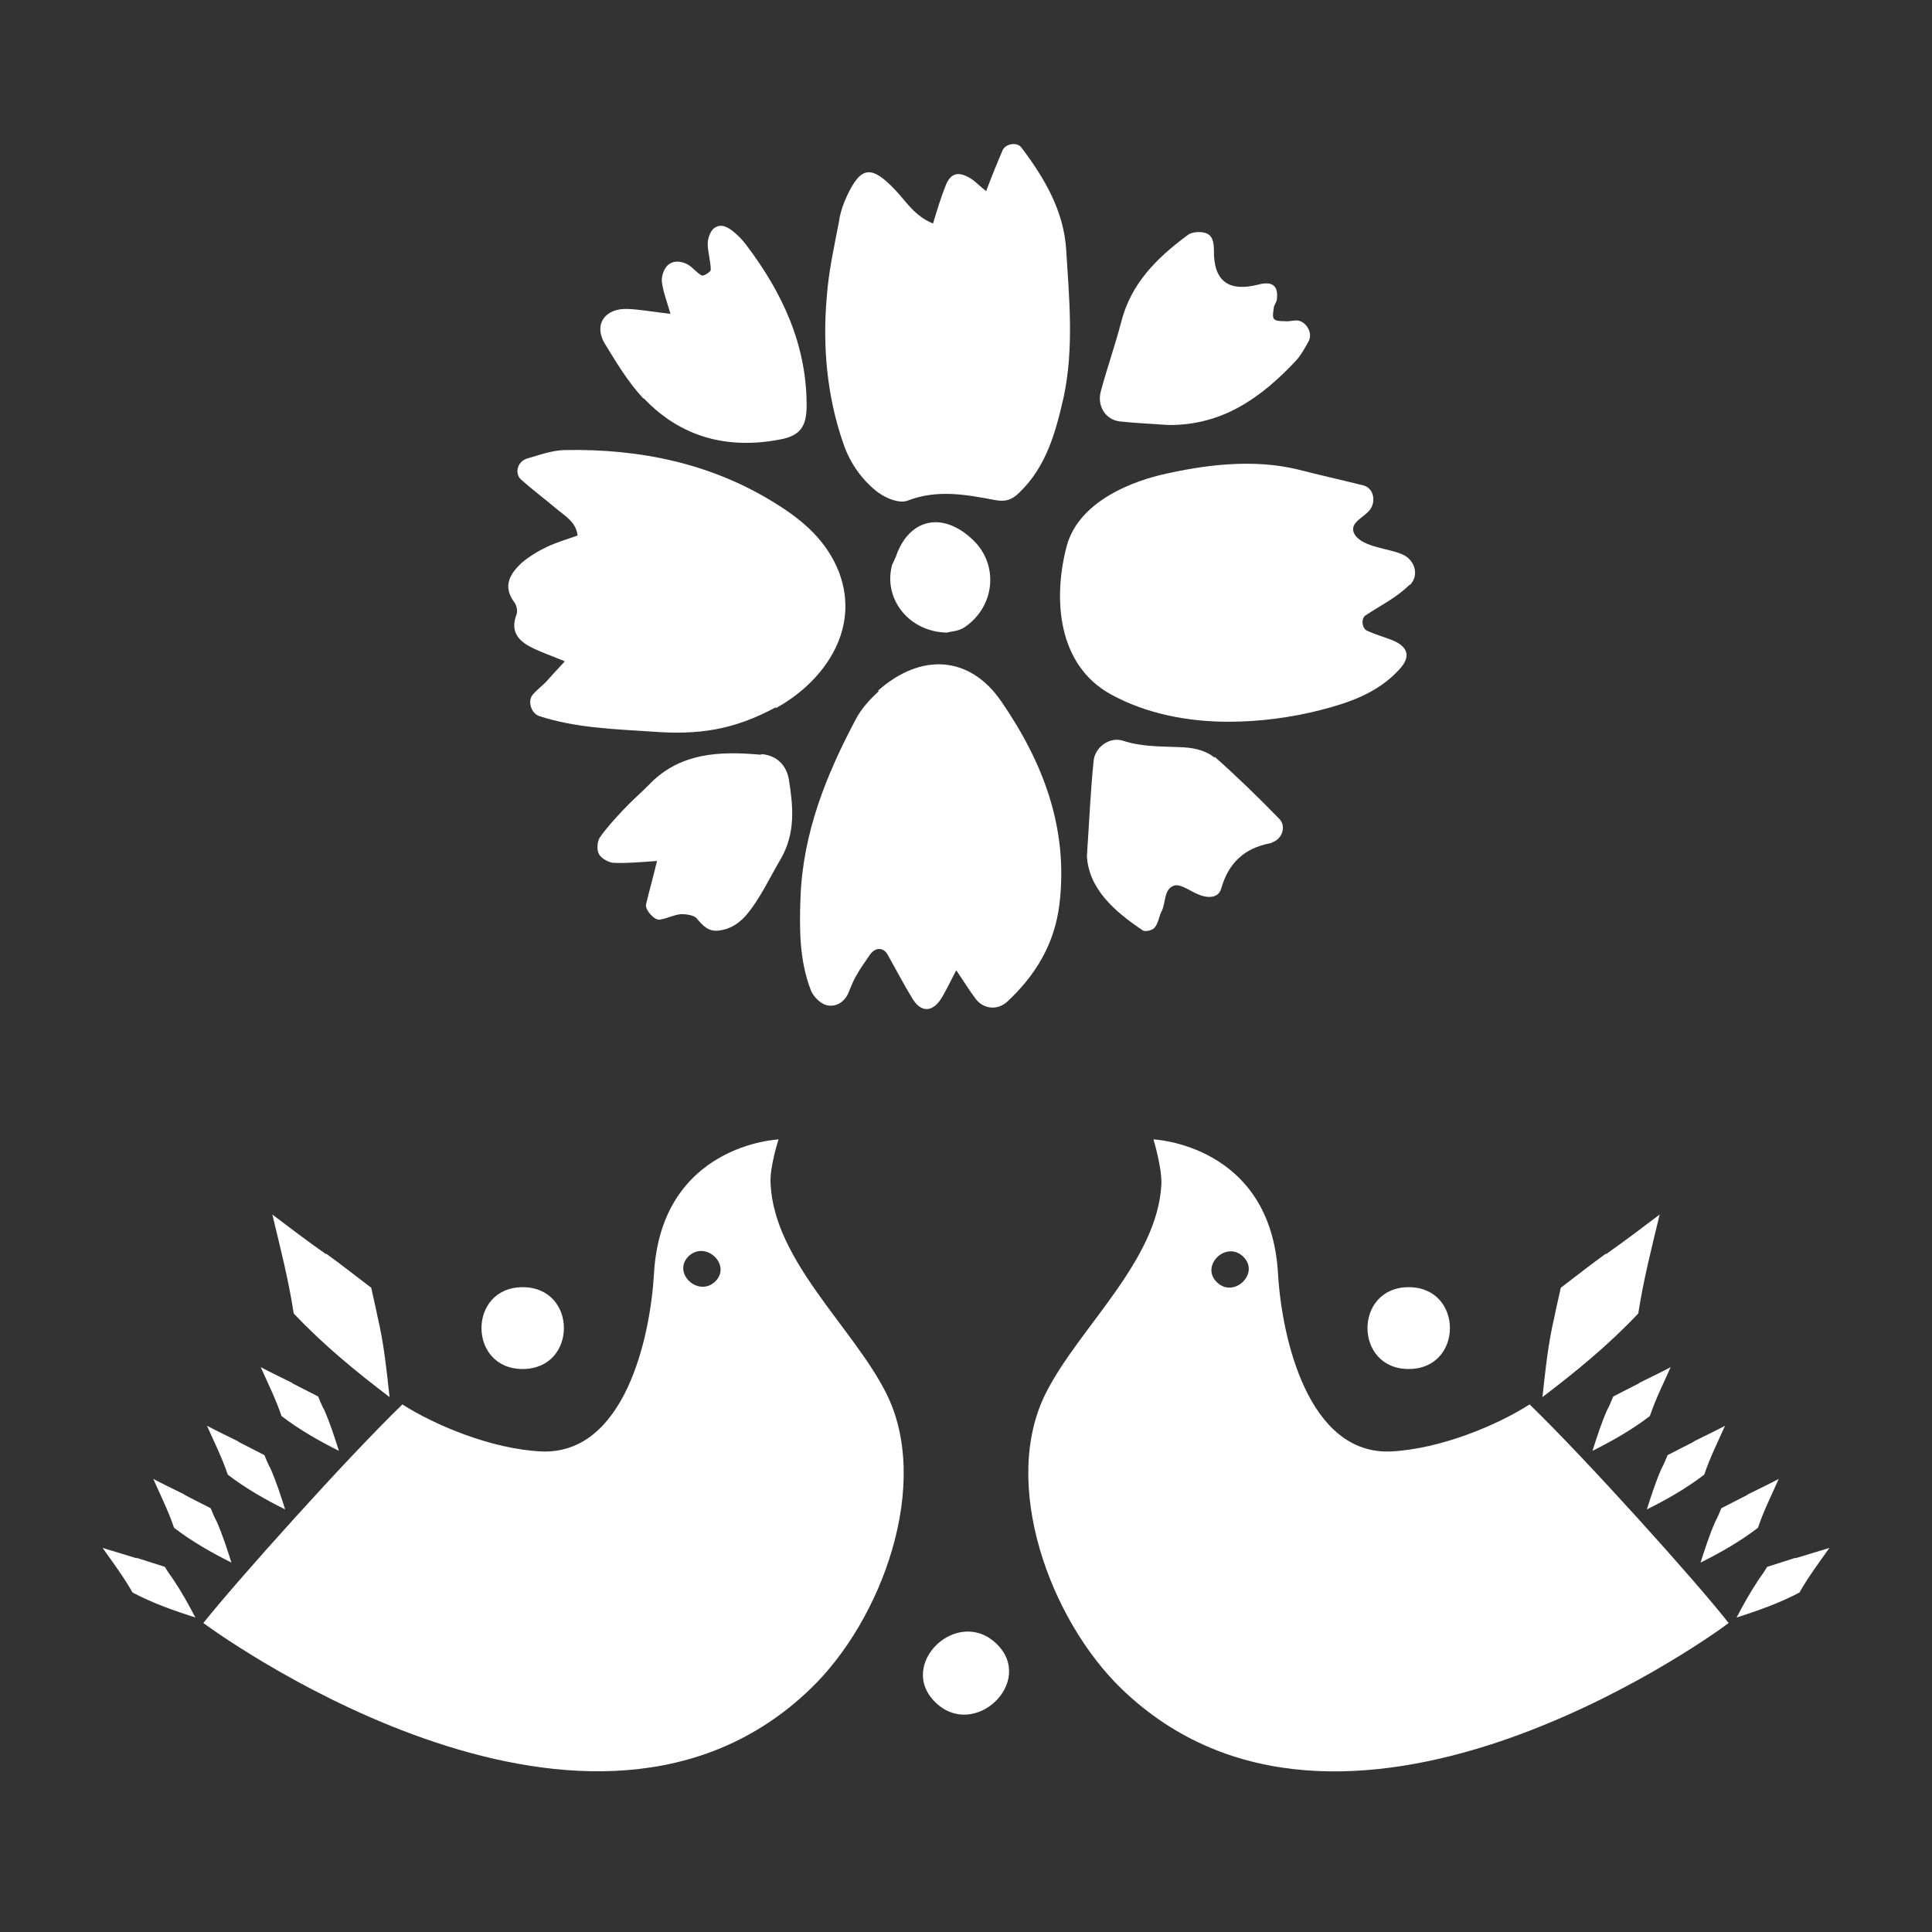
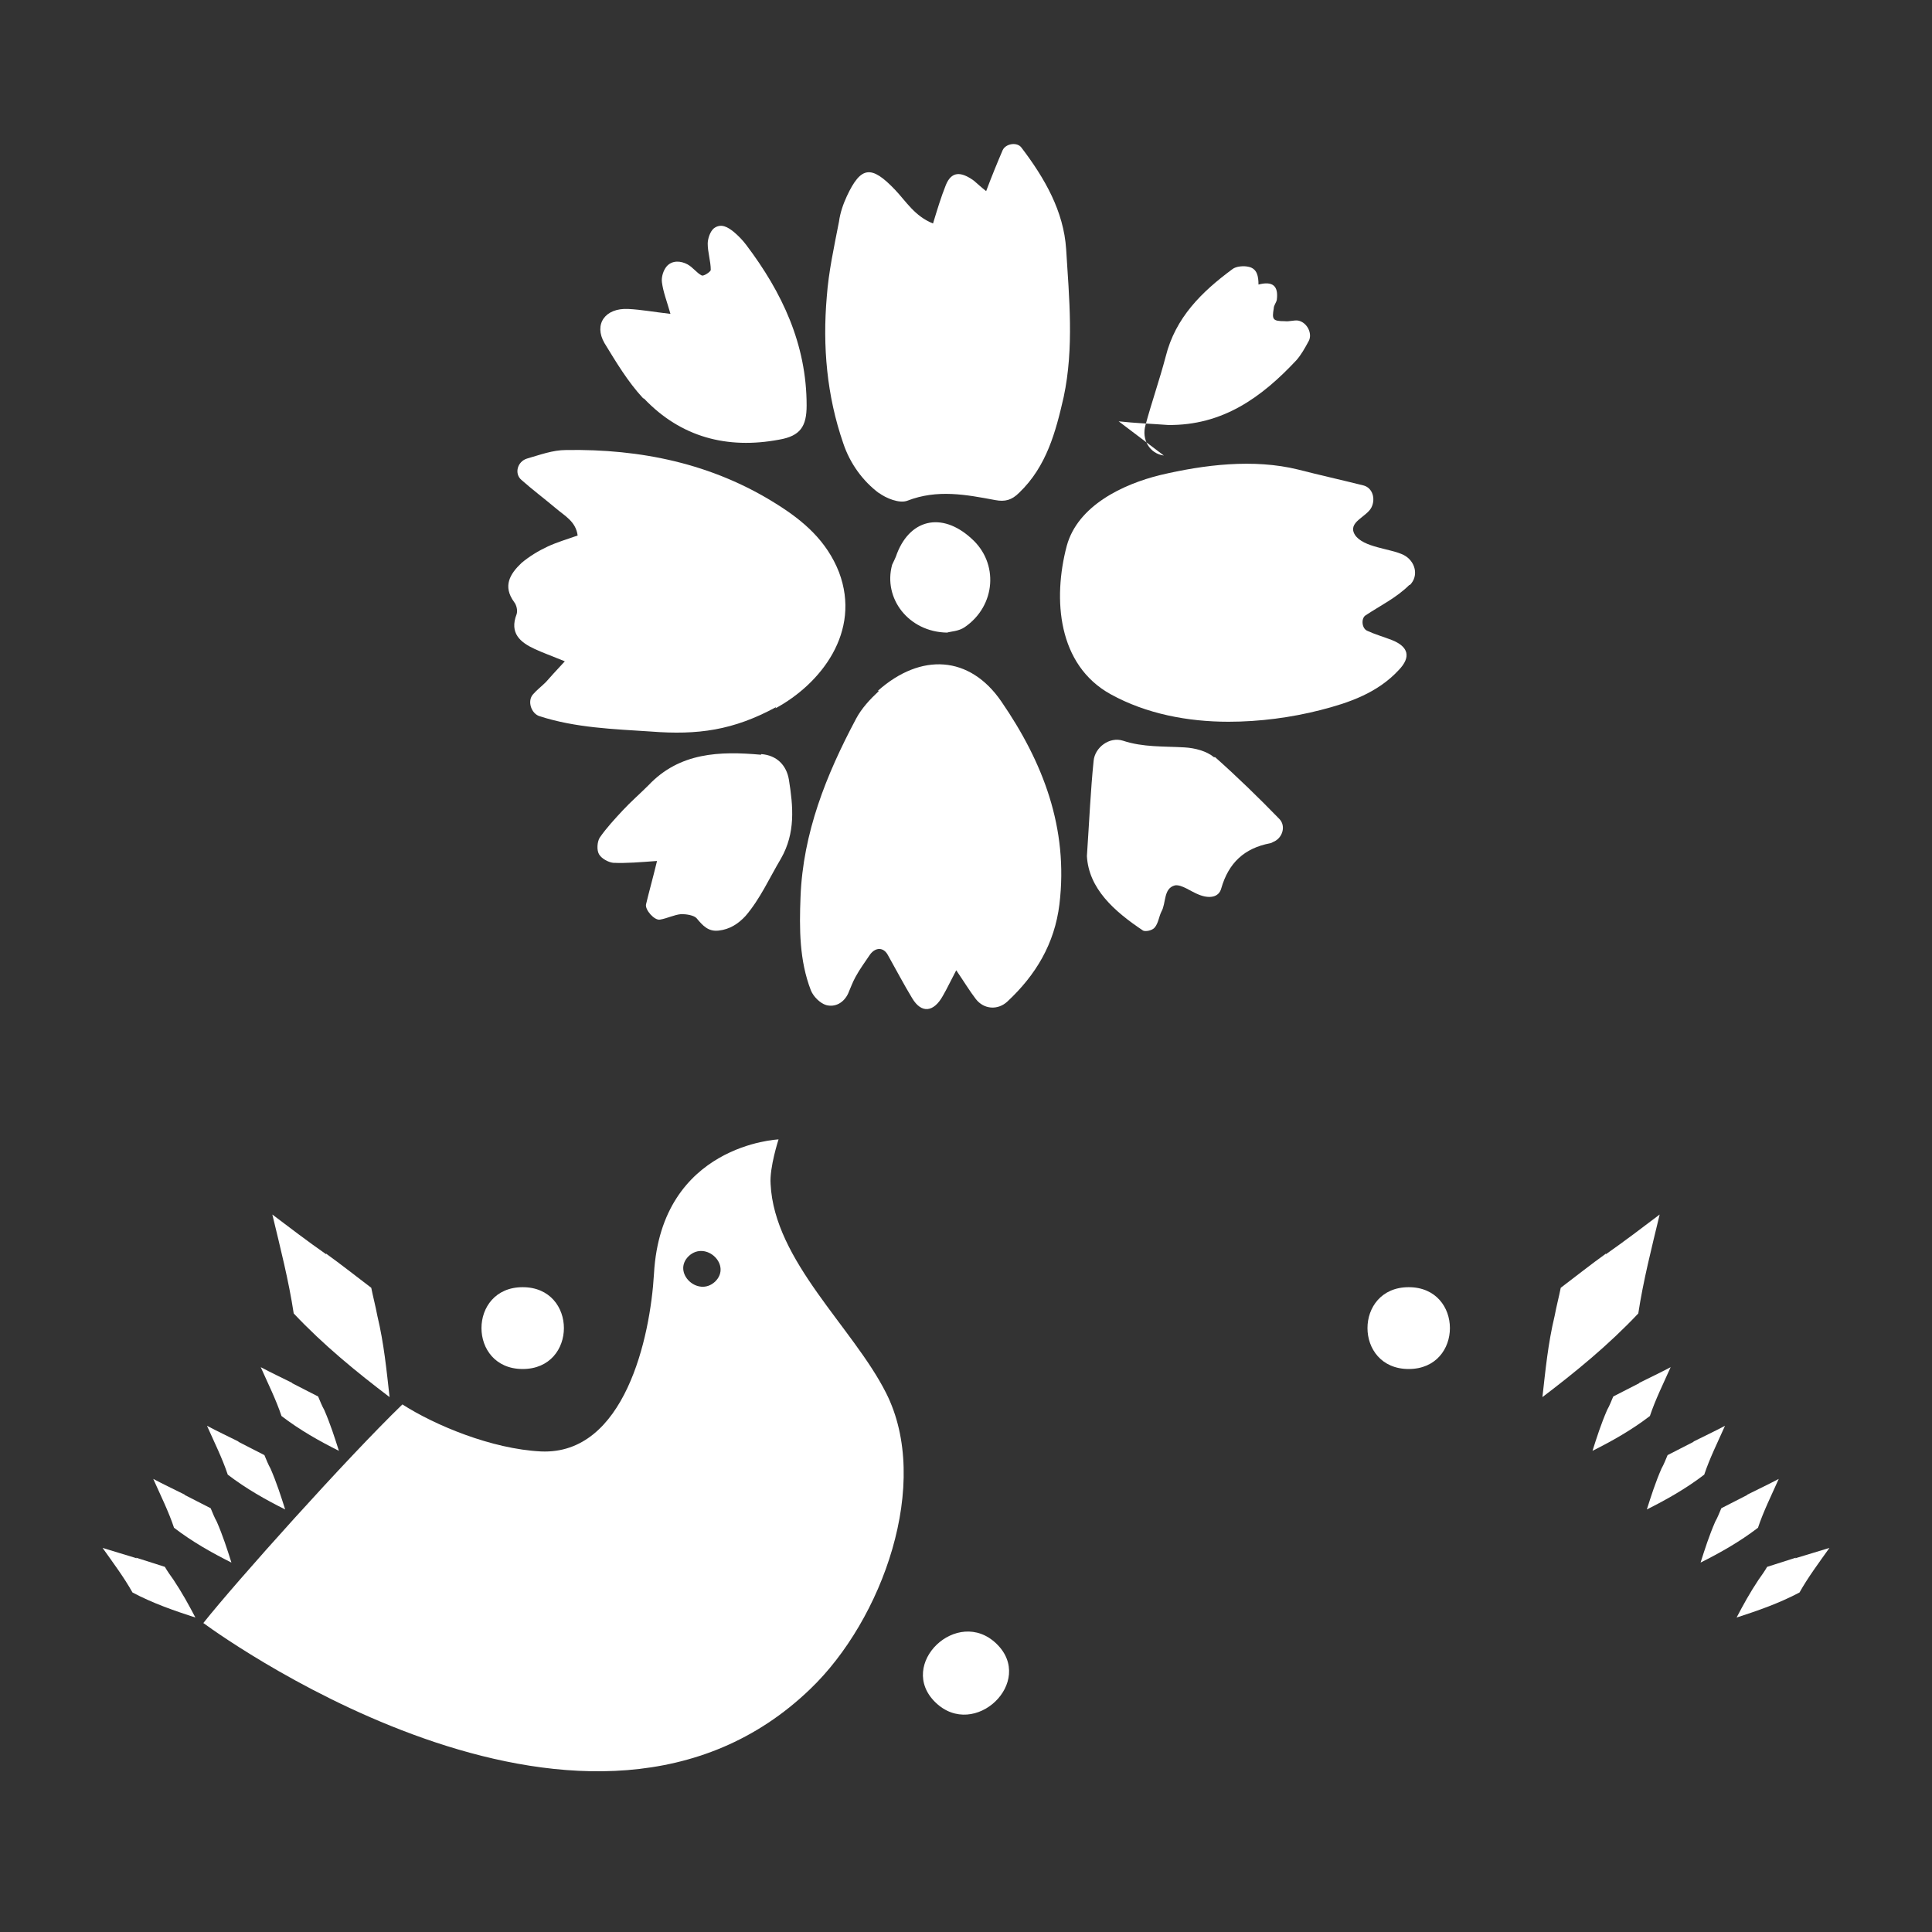
<svg xmlns="http://www.w3.org/2000/svg" id="a" data-name="bg" viewBox="0 0 31.64 31.64">
  <rect x="0" y="0" width="31.64" height="31.64" fill="#333333" stroke="none" />
  <defs>
    <style>
      .b {
        fill: #fff;
      }

      .c {
        fill: none;
      }
    </style>
  </defs>
  <g>
    <g>
      <path class="b" d="M12.7,11.6c.74-.4,1.41-1.25,1.04-2.23-.2-.51-.58-.84-1.03-1.12-1.05-.66-2.22-.9-3.44-.88-.22,0-.43.08-.64.14-.16.05-.21.25-.09.35.18.16.38.31.57.47.14.12.32.21.35.44-.17.06-.34.11-.49.18-.15.07-.3.16-.43.27-.19.18-.31.38-.12.64.04.05.06.14.04.2-.12.31.06.46.3.57.13.06.27.11.49.2-.15.16-.23.25-.31.34-.07.07-.15.13-.21.2-.1.11-.03.32.11.36.59.19,1.21.21,1.82.25.77.06,1.35-.02,2.05-.4Z" />
      <path class="b" d="M14.39,11.32c-.14.13-.28.28-.37.45-.49.92-.87,1.87-.91,2.92-.02.52-.02,1.04.17,1.53.04.1.15.21.25.24.15.04.29-.04.36-.19.04-.09.07-.18.12-.27.07-.13.16-.25.24-.37.09-.12.22-.12.29.01.13.23.26.48.4.71.15.25.35.23.5-.04.07-.12.13-.25.22-.42.13.19.22.34.32.47.13.17.36.19.52.04.46-.43.77-.94.85-1.59.15-1.25-.27-2.33-.95-3.32-.52-.76-1.32-.8-2.02-.18Z" />
      <path class="b" d="M14.39,8.07c.12.09.34.18.47.13.49-.19.96-.1,1.44-.01.16.03.27,0,.39-.12.45-.43.6-1,.73-1.57.17-.8.09-1.62.04-2.42-.04-.62-.35-1.16-.73-1.66-.07-.1-.26-.07-.31.04-.09.21-.18.43-.27.67-.09-.07-.14-.12-.2-.17-.22-.16-.37-.15-.46.07-.08.2-.14.4-.21.63-.3-.12-.44-.36-.62-.55-.39-.41-.56-.39-.79.1-.06.13-.11.27-.13.42-.08.41-.17.82-.2,1.23-.07.81,0,1.62.27,2.4.11.33.32.62.59.82Z" />
      <path class="b" d="M23.09,9.58c.15-.15.09-.39-.1-.49-.22-.11-.66-.12-.8-.33-.13-.21.19-.29.27-.45.07-.14.02-.32-.13-.36-.36-.09-.72-.17-1.07-.26-.73-.18-1.54-.08-2.26.09-.61.15-1.35.5-1.53,1.16-.23.87-.15,1.95.72,2.43.58.32,1.26.45,1.93.45.51,0,1.03-.07,1.5-.19.47-.12.94-.28,1.29-.66.2-.21.16-.38-.12-.49-.13-.05-.27-.09-.4-.15-.09-.04-.1-.2-.03-.25.24-.16.51-.29.72-.5Z" />
      <path class="b" d="M10.55,6.53c.6.63,1.36.83,2.21.67.35-.06.45-.22.45-.56,0-1-.4-1.85-.99-2.63-.06-.08-.13-.15-.2-.21-.1-.08-.21-.15-.33-.06-.06.05-.1.17-.1.25,0,.14.05.29.05.43,0,.03-.12.11-.15.09-.08-.04-.14-.13-.23-.18-.11-.06-.25-.07-.34.03-.06.07-.09.18-.08.26.02.16.08.31.14.52-.27-.03-.48-.07-.69-.08-.38-.02-.57.25-.39.56.19.31.38.63.63.9Z" />
-       <path class="b" d="M18.32,6.9c.27.03.54.04.81.06.89.01,1.53-.45,2.1-1.06.08-.09.14-.2.2-.31.07-.12-.02-.31-.17-.34-.07-.01-.15.02-.22.01-.2,0-.21-.03-.18-.21,0-.05.04-.09.05-.14.03-.23-.07-.31-.3-.25q-.74.19-.73-.56c0-.13-.02-.26-.16-.29-.08-.02-.21-.01-.27.04-.5.37-.93.79-1.09,1.43-.1.38-.23.75-.33,1.12-.07.24.07.47.3.5Z" />
+       <path class="b" d="M18.32,6.9c.27.03.54.04.81.06.89.01,1.53-.45,2.1-1.06.08-.09.14-.2.2-.31.07-.12-.02-.31-.17-.34-.07-.01-.15.02-.22.01-.2,0-.21-.03-.18-.21,0-.05.04-.09.05-.14.03-.23-.07-.31-.3-.25c0-.13-.02-.26-.16-.29-.08-.02-.21-.01-.27.04-.5.37-.93.79-1.09,1.43-.1.38-.23.75-.33,1.12-.07.24.07.47.3.5Z" />
      <path class="b" d="M19.88,12.4c-.12-.1-.31-.15-.48-.16-.34-.02-.68,0-1.01-.11-.22-.07-.46.11-.48.33-.05.49-.07.97-.11,1.56.03.53.44.9.92,1.22.04.02.15,0,.19-.05.06-.07.07-.18.11-.26.08-.14.03-.38.22-.43.11-.02.26.1.39.15.17.07.33.05.37-.1.12-.42.38-.66.8-.74.02,0,.04-.02.07-.03.14-.07.19-.26.08-.37-.34-.35-.69-.69-1.05-1.01Z" />
      <path class="b" d="M12.46,12.36c-.67-.06-1.33-.04-1.84.5-.14.14-.29.27-.42.41-.13.14-.27.29-.38.45-.04.07-.05.2-.01.27.04.07.15.13.23.14.22.01.44-.01.72-.03-.07.29-.13.5-.18.71-.02.09.14.27.23.25.12-.02.23-.08.35-.09.08,0,.21.02.25.07.1.12.19.22.36.2.18-.02.32-.11.44-.24.24-.28.39-.62.58-.94.24-.42.2-.85.13-1.29-.04-.24-.2-.4-.45-.42Z" />
      <path class="b" d="M14.67,9.12s-.04.09-.06.13c-.15.55.27,1.1.9,1.11.06-.02.19-.02.29-.09.51-.35.56-1.05.11-1.45-.49-.45-1.03-.32-1.24.3Z" />
    </g>
    <g>
      <g>
        <g>
          <path class="b" d="M6.59,23c.53.34,1.46.73,2.27.77,1.37.06,1.79-1.87,1.85-2.91.12-2.12,2.04-2.2,2.04-2.2,0,0-.15.46-.13.73.06,1.26,1.35,2.35,1.89,3.42.75,1.48-.06,3.72-1.24,4.85-3.57,3.44-9.49-.75-9.94-1.08.54-.68,2.35-2.7,3.26-3.58ZM11.71,20.99c.28-.27-.15-.68-.43-.42-.28.27.15.68.43.42Z" />
          <path class="b" d="M2.23,25.51c.16.05.31.1.47.15.04.07.09.14.14.21.14.21.25.41.36.62-.34-.11-.69-.23-1.03-.41-.14-.25-.32-.49-.49-.73.19.06.37.11.56.17Z" />
          <path class="b" d="M3.02,24.48c.14.07.29.15.43.22.03.07.06.15.1.22.1.23.17.45.24.67-.32-.16-.64-.34-.94-.57-.09-.27-.22-.53-.34-.8.17.09.34.17.52.26Z" />
          <path class="b" d="M3.9,23.61c.14.07.29.15.43.22.03.07.06.15.1.22.1.23.17.45.24.67-.32-.16-.64-.34-.94-.57-.09-.27-.22-.53-.34-.8.17.09.34.17.52.26Z" />
          <path class="b" d="M4.78,22.65c.14.07.29.15.43.22.03.07.06.15.1.22.1.23.17.45.24.67-.32-.16-.64-.34-.94-.57-.09-.27-.22-.53-.34-.8.17.09.34.17.52.26Z" />
          <path class="b" d="M5.34,20.53c.25.18.49.37.74.56.03.15.07.3.1.46.11.46.15.89.2,1.33-.54-.41-1.08-.85-1.57-1.37-.08-.53-.22-1.08-.35-1.62.29.22.58.44.88.65Z" />
          <path class="b" d="M8.56,21.08c-.9,0-.9,1.34,0,1.34s.9-1.34,0-1.34Z" />
        </g>
        <g>
-           <path class="b" d="M28.31,26.58c-.45.34-6.37,4.52-9.94,1.08-1.18-1.14-1.99-3.37-1.24-4.85.54-1.07,1.83-2.16,1.89-3.42.01-.27-.13-.73-.13-.73,0,0,1.92.08,2.04,2.2.06,1.04.49,2.97,1.85,2.91.81-.04,1.74-.43,2.27-.77.91.88,2.72,2.89,3.26,3.58ZM20.36,20.58c-.28-.27-.71.15-.43.42.28.27.71-.15.43-.42Z" />
          <path class="b" d="M29.41,25.51c-.16.05-.31.1-.47.15-.04.07-.09.14-.14.21-.14.21-.25.41-.36.62.34-.11.69-.23,1.03-.41.14-.25.32-.49.49-.73-.19.06-.37.11-.56.17Z" />
          <path class="b" d="M28.62,24.48c-.14.07-.29.15-.43.22-.03.07-.06.15-.1.22-.1.23-.17.45-.24.67.32-.16.64-.34.94-.57.09-.27.22-.53.34-.8-.17.09-.34.17-.52.26Z" />
          <path class="b" d="M27.74,23.61c-.14.07-.29.15-.43.22-.03.07-.06.15-.1.22-.1.23-.17.45-.24.67.32-.16.64-.34.94-.57.09-.27.22-.53.34-.8-.17.09-.34.17-.52.26Z" />
          <path class="b" d="M26.85,22.65c-.14.07-.29.15-.43.22-.03.07-.06.15-.1.22-.1.23-.17.45-.24.67.32-.16.64-.34.94-.57.09-.27.22-.53.34-.8-.17.09-.34.17-.52.26Z" />
          <path class="b" d="M26.3,20.53c-.25.18-.49.37-.74.56-.03.15-.07.3-.1.46-.11.46-.15.89-.2,1.33.54-.41,1.08-.85,1.57-1.37.08-.53.22-1.08.35-1.62-.29.22-.58.44-.88.65Z" />
          <path class="b" d="M23.07,21.08c.9,0,.9,1.34,0,1.34s-.9-1.34,0-1.34Z" />
        </g>
      </g>
      <path class="b" d="M16.32,26.92c-.64-.62-1.64.34-1,.96.64.62,1.64-.34,1-.96Z" />
    </g>
  </g>
  <rect class="c" y="0" width="31.64" height="31.64" />
</svg>